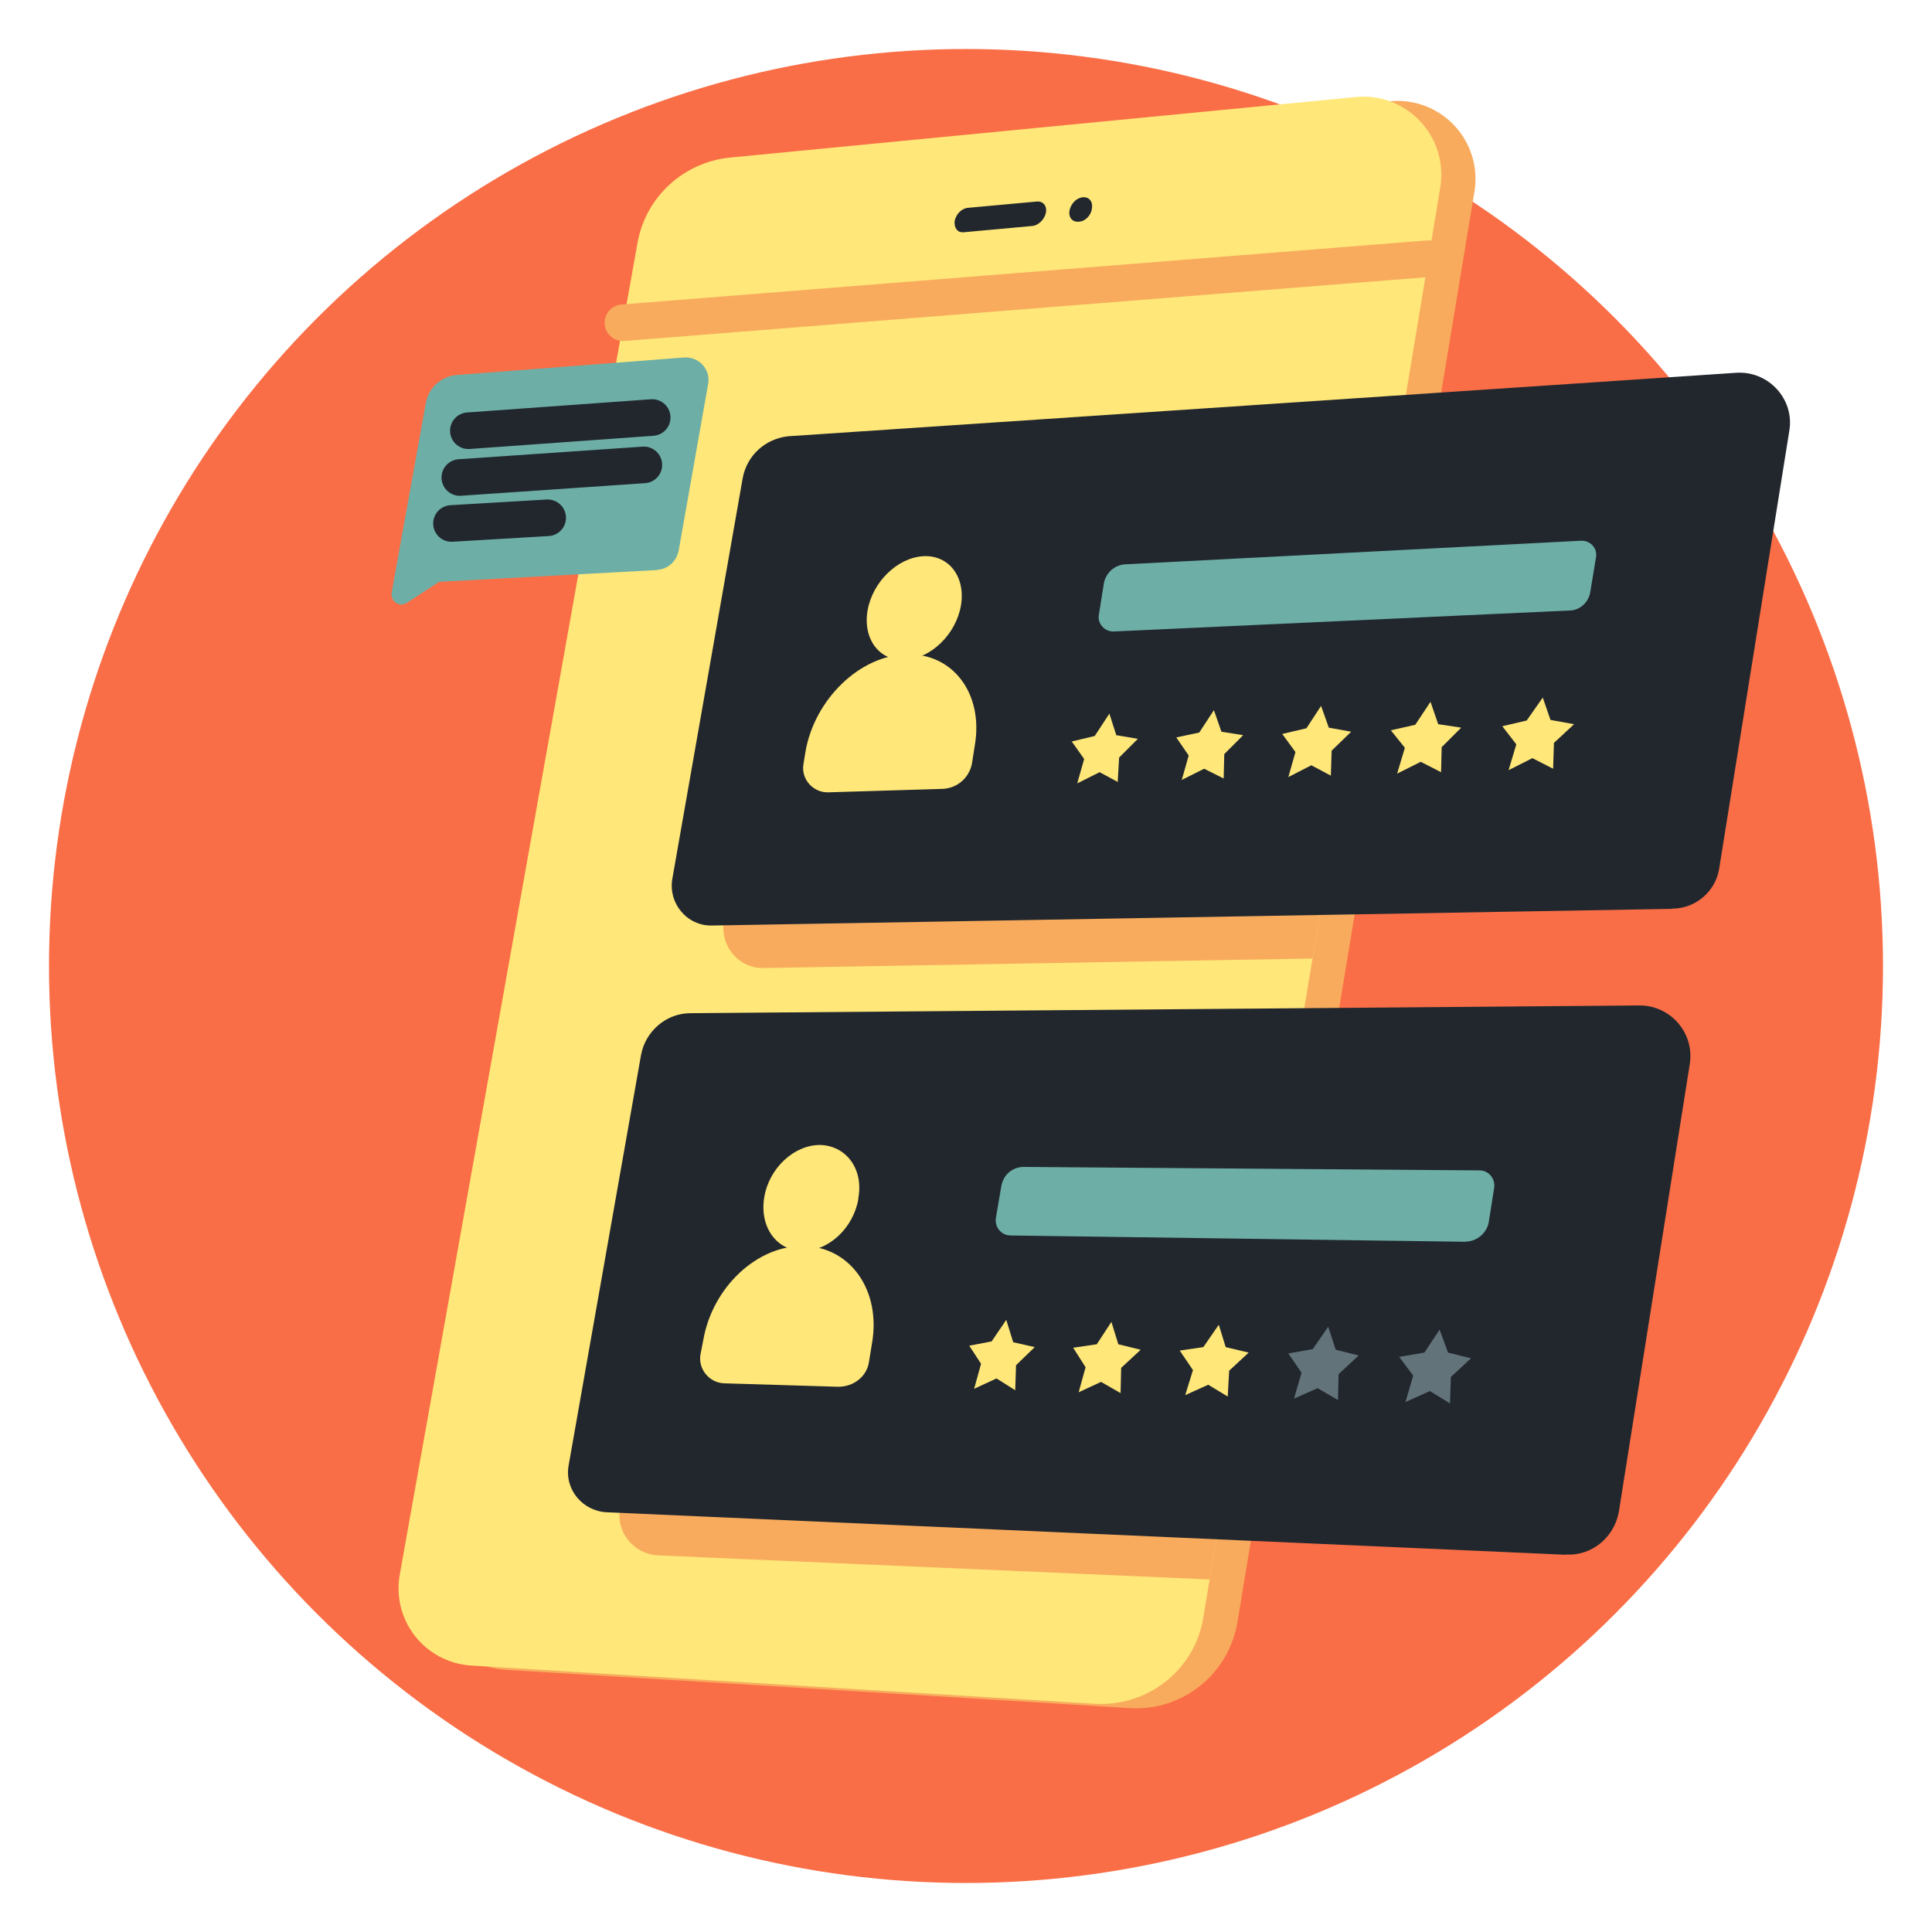
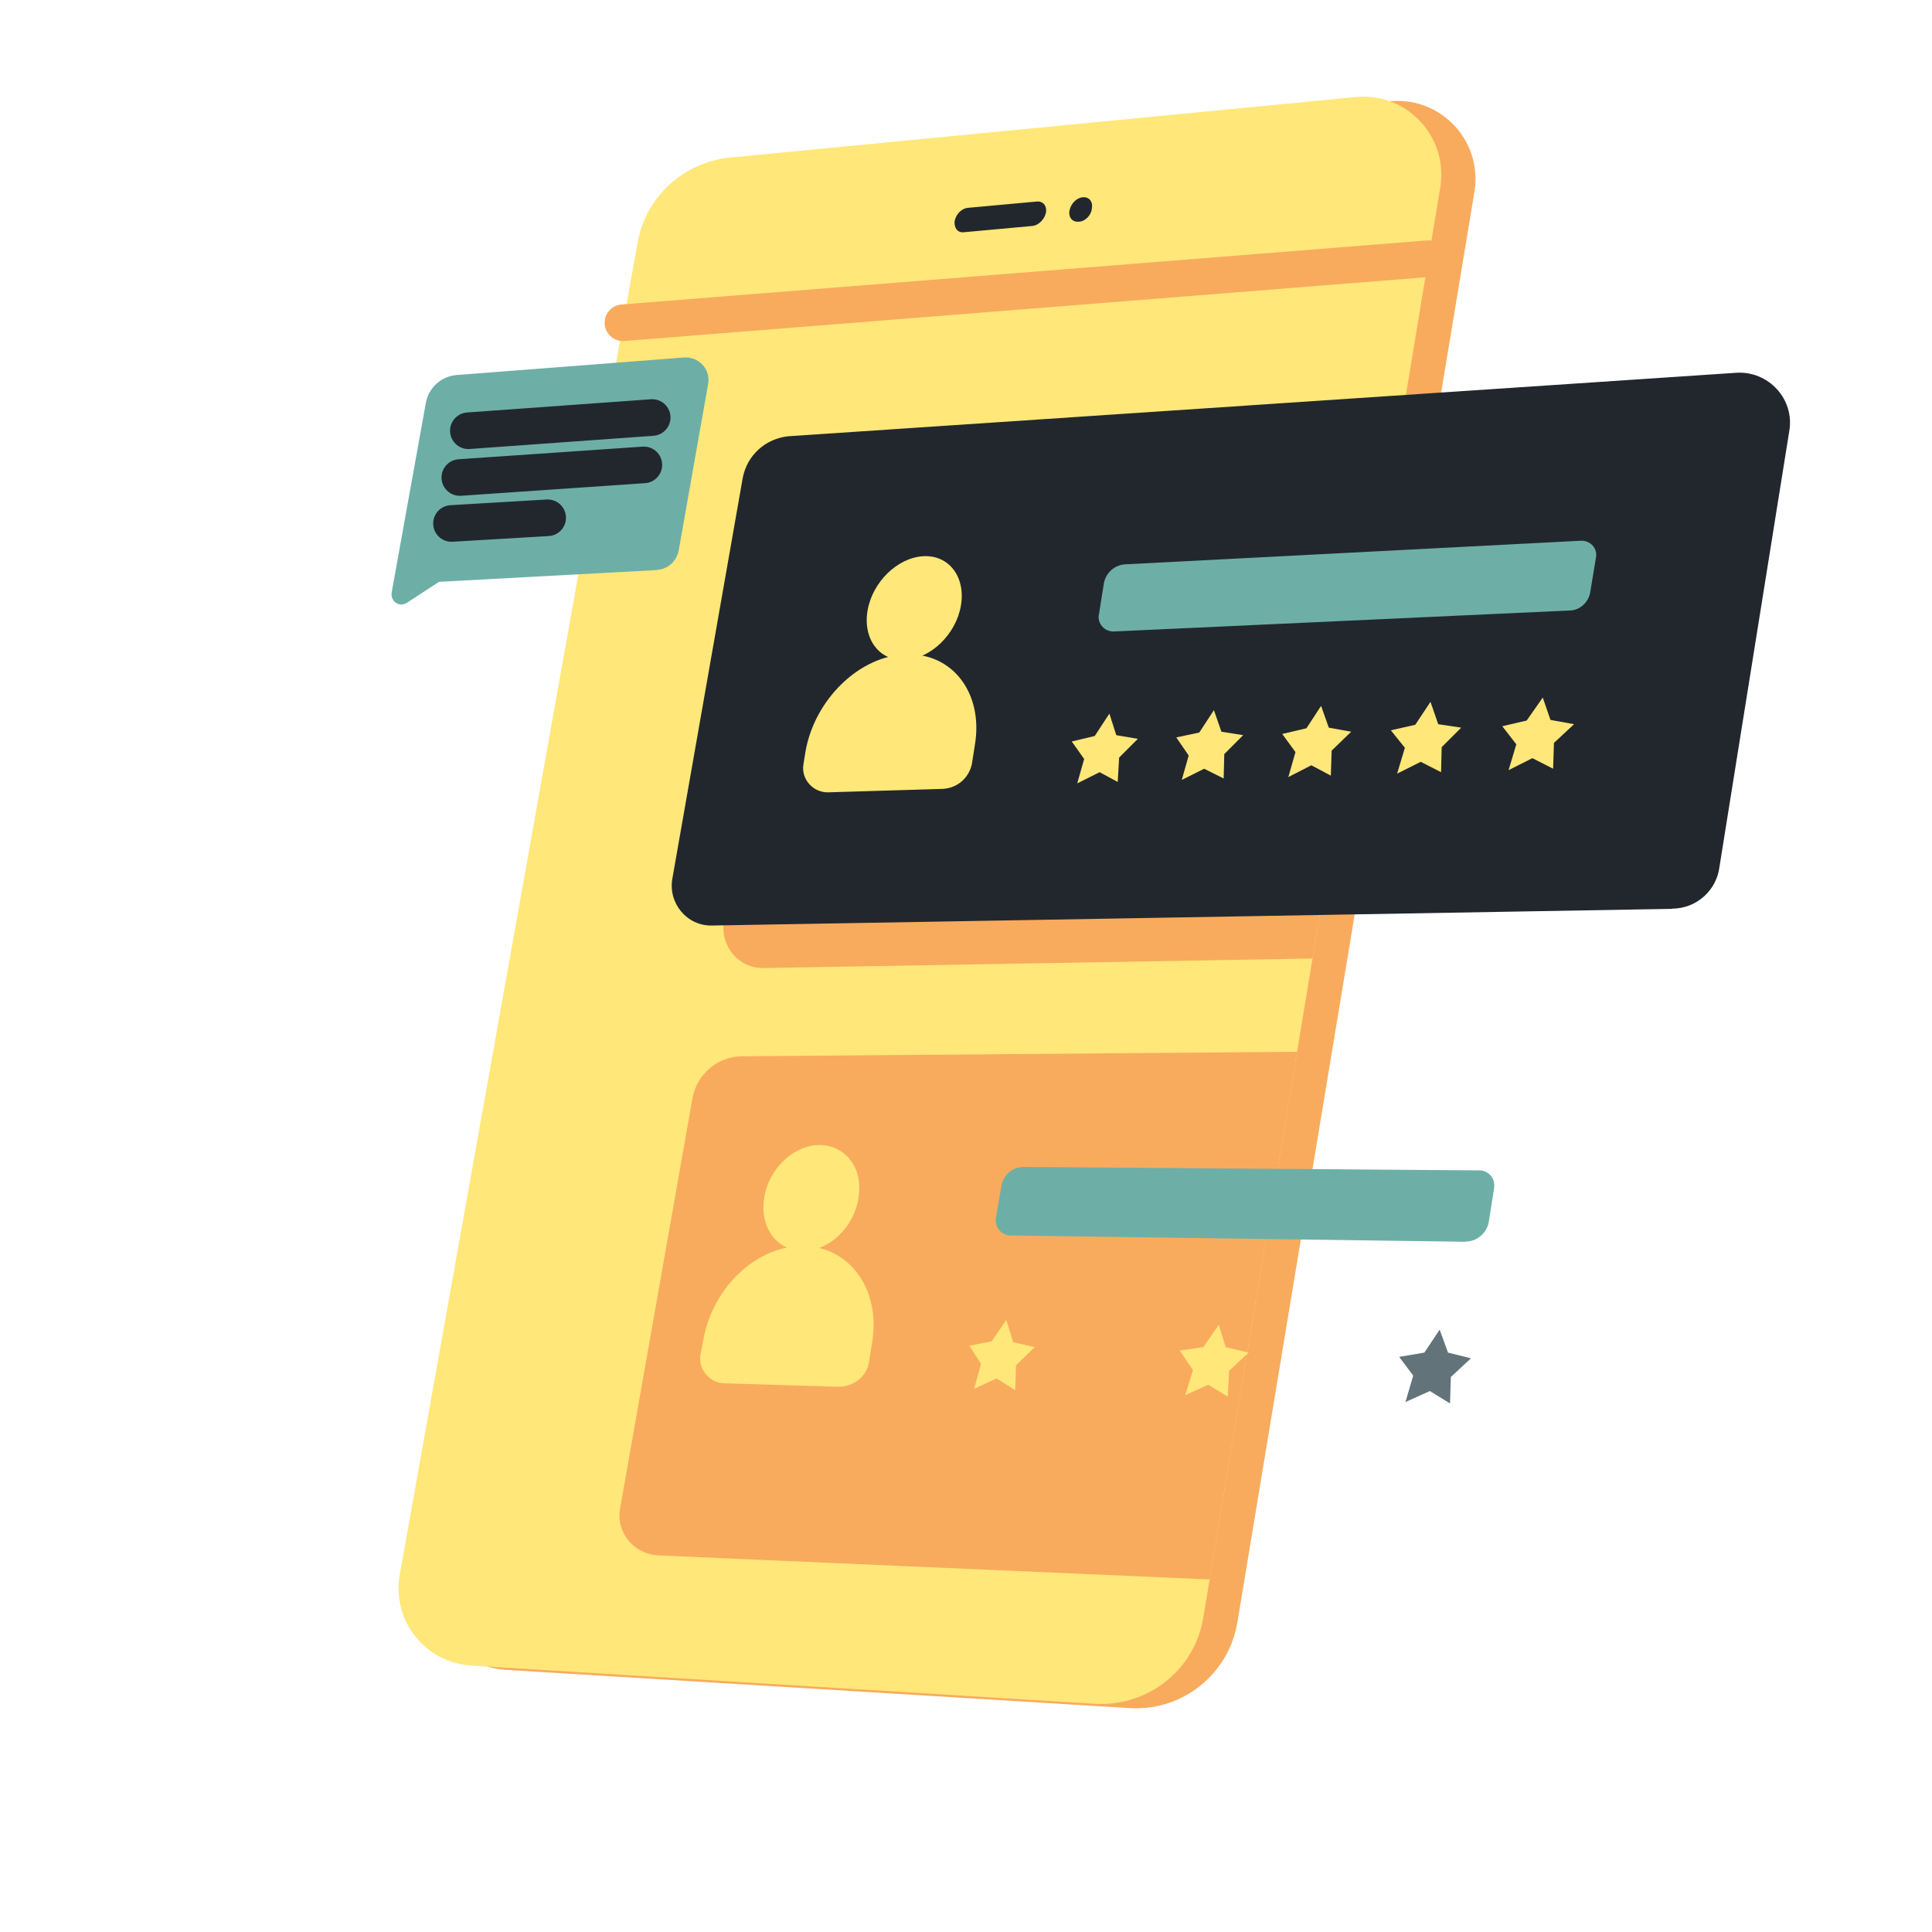
<svg xmlns="http://www.w3.org/2000/svg" id="Content" version="1.1" viewBox="0 0 95 95">
  <defs>
    <style>
      .st0 {
        stroke: #f8ab5d;
      }

      .st0, .st1, .st2 {
        fill: none;
      }

      .st0, .st2 {
        stroke-linecap: round;
        stroke-linejoin: round;
        stroke-width: 1.8px;
      }

      .st3 {
        fill: #f8ab5d;
      }

      .st4 {
        fill: #22272e;
      }

      .st5 {
        clip-path: url(#clippath-1);
      }

      .st2 {
        stroke: #22272e;
      }

      .st6 {
        fill: #63737a;
      }

      .st7 {
        fill: #ffe779;
      }

      .st8 {
        fill: #f96e46;
      }

      .st9 {
        fill: #6dafa7;
      }

      .st10 {
        clip-path: url(#clippath);
      }
    </style>
    <clipPath id="clippath">
      <path class="st1" d="M53.86,83.78l-30.67-1.88c-2.3-.14-3.94-2.23-3.53-4.49L31.35,11.93c.41-2.26,2.26-3.94,4.52-4.18l30.8-2.98c2.5-.24,4.56,1.95,4.15,4.45l-11.65,70.31c-.41,2.57-2.71,4.39-5.31,4.25Z" />
    </clipPath>
    <clipPath id="clippath-1">
      <path class="st1" d="M53.86,83.78l-30.67-1.88c-2.3-.14-3.94-2.23-3.53-4.49L31.35,11.93c.41-2.26,2.26-3.94,4.52-4.18l30.8-2.98c2.5-.24,4.56,1.95,4.15,4.45l-11.65,70.31c-.41,2.57-2.71,4.39-5.31,4.25Z" />
    </clipPath>
  </defs>
  <g id="Camada_4">
    <g>
-       <circle class="st8" cx="47.5" cy="47.5" r="45.09" />
      <g>
        <path class="st3" d="M55.54,83.99l-30.67-1.88c-2.3-.14-3.94-2.23-3.53-4.49L33.03,12.14c.41-2.26,2.26-3.94,4.52-4.18l30.8-2.98c2.5-.24,4.56,1.95,4.15,4.45l-11.65,70.31c-.41,2.57-2.71,4.42-5.31,4.25Z" />
        <path class="st7" d="M53.86,83.78l-30.67-1.88c-2.3-.14-3.94-2.23-3.53-4.49L31.35,11.93c.41-2.26,2.26-3.94,4.52-4.18l30.8-2.98c2.5-.24,4.56,1.95,4.15,4.45l-11.65,70.31c-.41,2.57-2.71,4.39-5.31,4.25Z" />
        <g>
          <g class="st10">
            <path class="st3" d="M84.77,46.78l-47.22.82c-1.23.03-2.16-1.1-1.95-2.3l3.46-19.7c.21-1.13,1.13-1.95,2.26-2.06l46.6-3.12c1.58-.1,2.88,1.3,2.6,2.88l-3.43,21.41c-.1,1.16-1.13,2.06-2.33,2.06Z" />
          </g>
          <g class="st5">
            <path class="st3" d="M79.56,78.54l-47.22-2.06c-1.17-.07-2.06-1.13-1.85-2.3l3.56-20.18c.21-1.16,1.23-2.06,2.43-2.06l46.67-.38c1.54,0,2.71,1.37,2.47,2.88l-3.49,22.03c-.21,1.23-1.34,2.12-2.57,2.06Z" />
          </g>
        </g>
        <line class="st0" x1="30.63" y1="15.87" x2="70.24" y2="12.72" />
        <g>
          <path class="st4" d="M50.78,11.11l-3.39.31c-.31.03-.48-.21-.45-.55h0c.07-.34.34-.62.65-.65l3.39-.31c.31-.03.51.21.45.55h0c-.07.34-.38.62-.65.65Z" />
          <path class="st4" d="M53.04,10.9h0c-.31.03-.51-.21-.45-.55h0c.07-.34.34-.62.65-.65h0c.31-.03.51.21.45.55h0c-.03.34-.34.65-.65.65Z" />
        </g>
        <g>
          <path class="st9" d="M32.31,28.03l-10.72.58-1.58,1.03c-.38.24-.82-.07-.75-.51l1.68-9.32c.14-.75.75-1.3,1.51-1.37l11.17-.86c.72-.07,1.34.58,1.2,1.3l-1.44,8.15c-.1.58-.55.96-1.06.99Z" />
          <line class="st2" x1="23.03" y1="21.18" x2="32.07" y2="20.53" />
          <line class="st2" x1="22.61" y1="23.48" x2="31.66" y2="22.86" />
          <line class="st2" x1="22.2" y1="25.74" x2="26.93" y2="25.46" />
        </g>
        <g>
          <path class="st4" d="M82.23,44.69l-47.22.82c-1.23.03-2.16-1.1-1.95-2.3l3.46-19.7c.21-1.13,1.13-1.95,2.26-2.06l46.6-3.12c1.58-.1,2.88,1.3,2.6,2.88l-3.43,21.41c-.14,1.16-1.13,2.06-2.33,2.06Z" />
          <g>
            <path class="st7" d="M47.25,29.78c-.24,1.4-1.47,2.6-2.74,2.67-1.27.07-2.09-1.03-1.85-2.43.24-1.4,1.47-2.6,2.74-2.67,1.27-.07,2.09,1.03,1.85,2.43Z" />
            <path class="st7" d="M46.36,38.79l-5.62.17c-.75.03-1.37-.65-1.23-1.4l.1-.62c.45-2.54,2.64-4.69,4.93-4.76h0c2.3-.1,3.84,1.92,3.39,4.49l-.14.89c-.14.69-.72,1.2-1.44,1.23Z" />
          </g>
          <path class="st9" d="M77.16,30.02l-22.37,1.03c-.48.03-.86-.41-.75-.86l.24-1.51c.1-.51.51-.89,1.03-.93l22.41-1.16c.48-.03.86.38.75.86l-.27,1.64c-.07.51-.51.93-1.03.93Z" />
          <g>
            <polygon class="st7" points="54.55 35.09 54.89 36.15 55.95 36.33 55.03 37.25 54.96 38.45 54.07 37.97 52.97 38.52 53.31 37.32 52.7 36.46 53.83 36.19 54.55 35.09" />
            <polygon class="st7" points="59.69 34.92 60.06 35.98 61.13 36.15 60.2 37.08 60.17 38.28 59.21 37.8 58.11 38.35 58.45 37.15 57.84 36.26 58.97 36.02 59.69 34.92" />
            <polygon class="st7" points="64.96 34.71 65.34 35.78 66.44 35.98 65.48 36.91 65.44 38.14 64.48 37.63 63.35 38.21 63.7 36.98 63.05 36.09 64.24 35.81 64.96 34.71" />
            <polygon class="st7" points="70.34 34.51 70.72 35.61 71.85 35.78 70.89 36.74 70.86 37.97 69.86 37.46 68.7 38.04 69.08 36.77 68.39 35.91 69.59 35.64 70.34 34.51" />
            <polygon class="st7" points="75.86 34.3 76.24 35.4 77.4 35.61 76.41 36.53 76.37 37.8 75.35 37.28 74.18 37.87 74.56 36.6 73.87 35.71 75.07 35.43 75.86 34.3" />
          </g>
        </g>
        <g>
-           <path class="st4" d="M76.99,76.45l-47.18-2.09c-1.17-.07-2.06-1.13-1.85-2.3l3.56-20.18c.21-1.16,1.23-2.06,2.43-2.06l46.67-.38c1.54,0,2.71,1.37,2.47,2.88l-3.49,22.03c-.24,1.27-1.34,2.16-2.6,2.09Z" />
          <g>
            <path class="st7" d="M42.21,58.94c-.24,1.44-1.47,2.6-2.78,2.57-1.27-.03-2.09-1.2-1.85-2.64.24-1.44,1.47-2.57,2.74-2.57,1.3.03,2.16,1.2,1.88,2.64Z" />
            <path class="st7" d="M41.22,68.19l-5.62-.17c-.72-.03-1.27-.69-1.16-1.4l.14-.72c.45-2.6,2.64-4.66,4.93-4.63h0c2.3.03,3.84,2.19,3.36,4.83l-.14.86c-.1.72-.75,1.23-1.51,1.23Z" />
          </g>
          <path class="st9" d="M72.06,61.06l-22.37-.31c-.45,0-.79-.41-.72-.86l.27-1.58c.1-.55.55-.93,1.1-.93l22.41.17c.45,0,.79.41.72.86l-.27,1.71c-.1.51-.58.93-1.13.93Z" />
          <g>
            <polygon class="st7" points="49.48 64.9 49.82 66 50.88 66.24 49.96 67.13 49.92 68.36 49 67.78 47.9 68.29 48.24 67.06 47.66 66.17 48.76 65.96 49.48 64.9" />
-             <polygon class="st7" points="54.65 65 54.99 66.1 56.09 66.37 55.13 67.26 55.1 68.5 54.14 67.95 53.04 68.46 53.38 67.23 52.77 66.27 53.93 66.1 54.65 65" />
            <polygon class="st7" points="59.93 65.14 60.27 66.24 61.4 66.51 60.44 67.4 60.37 68.67 59.41 68.09 58.28 68.6 58.66 67.37 58.01 66.41 59.17 66.24 59.93 65.14" />
-             <polygon class="st6" points="65.31 65.24 65.68 66.37 66.81 66.65 65.82 67.57 65.79 68.84 64.79 68.26 63.63 68.77 64 67.5 63.35 66.55 64.55 66.34 65.31 65.24" />
            <polygon class="st6" points="70.79 65.38 71.2 66.51 72.33 66.79 71.34 67.71 71.3 69.01 70.31 68.4 69.11 68.94 69.49 67.64 68.8 66.72 70.04 66.51 70.79 65.38" />
          </g>
        </g>
      </g>
    </g>
  </g>
</svg>